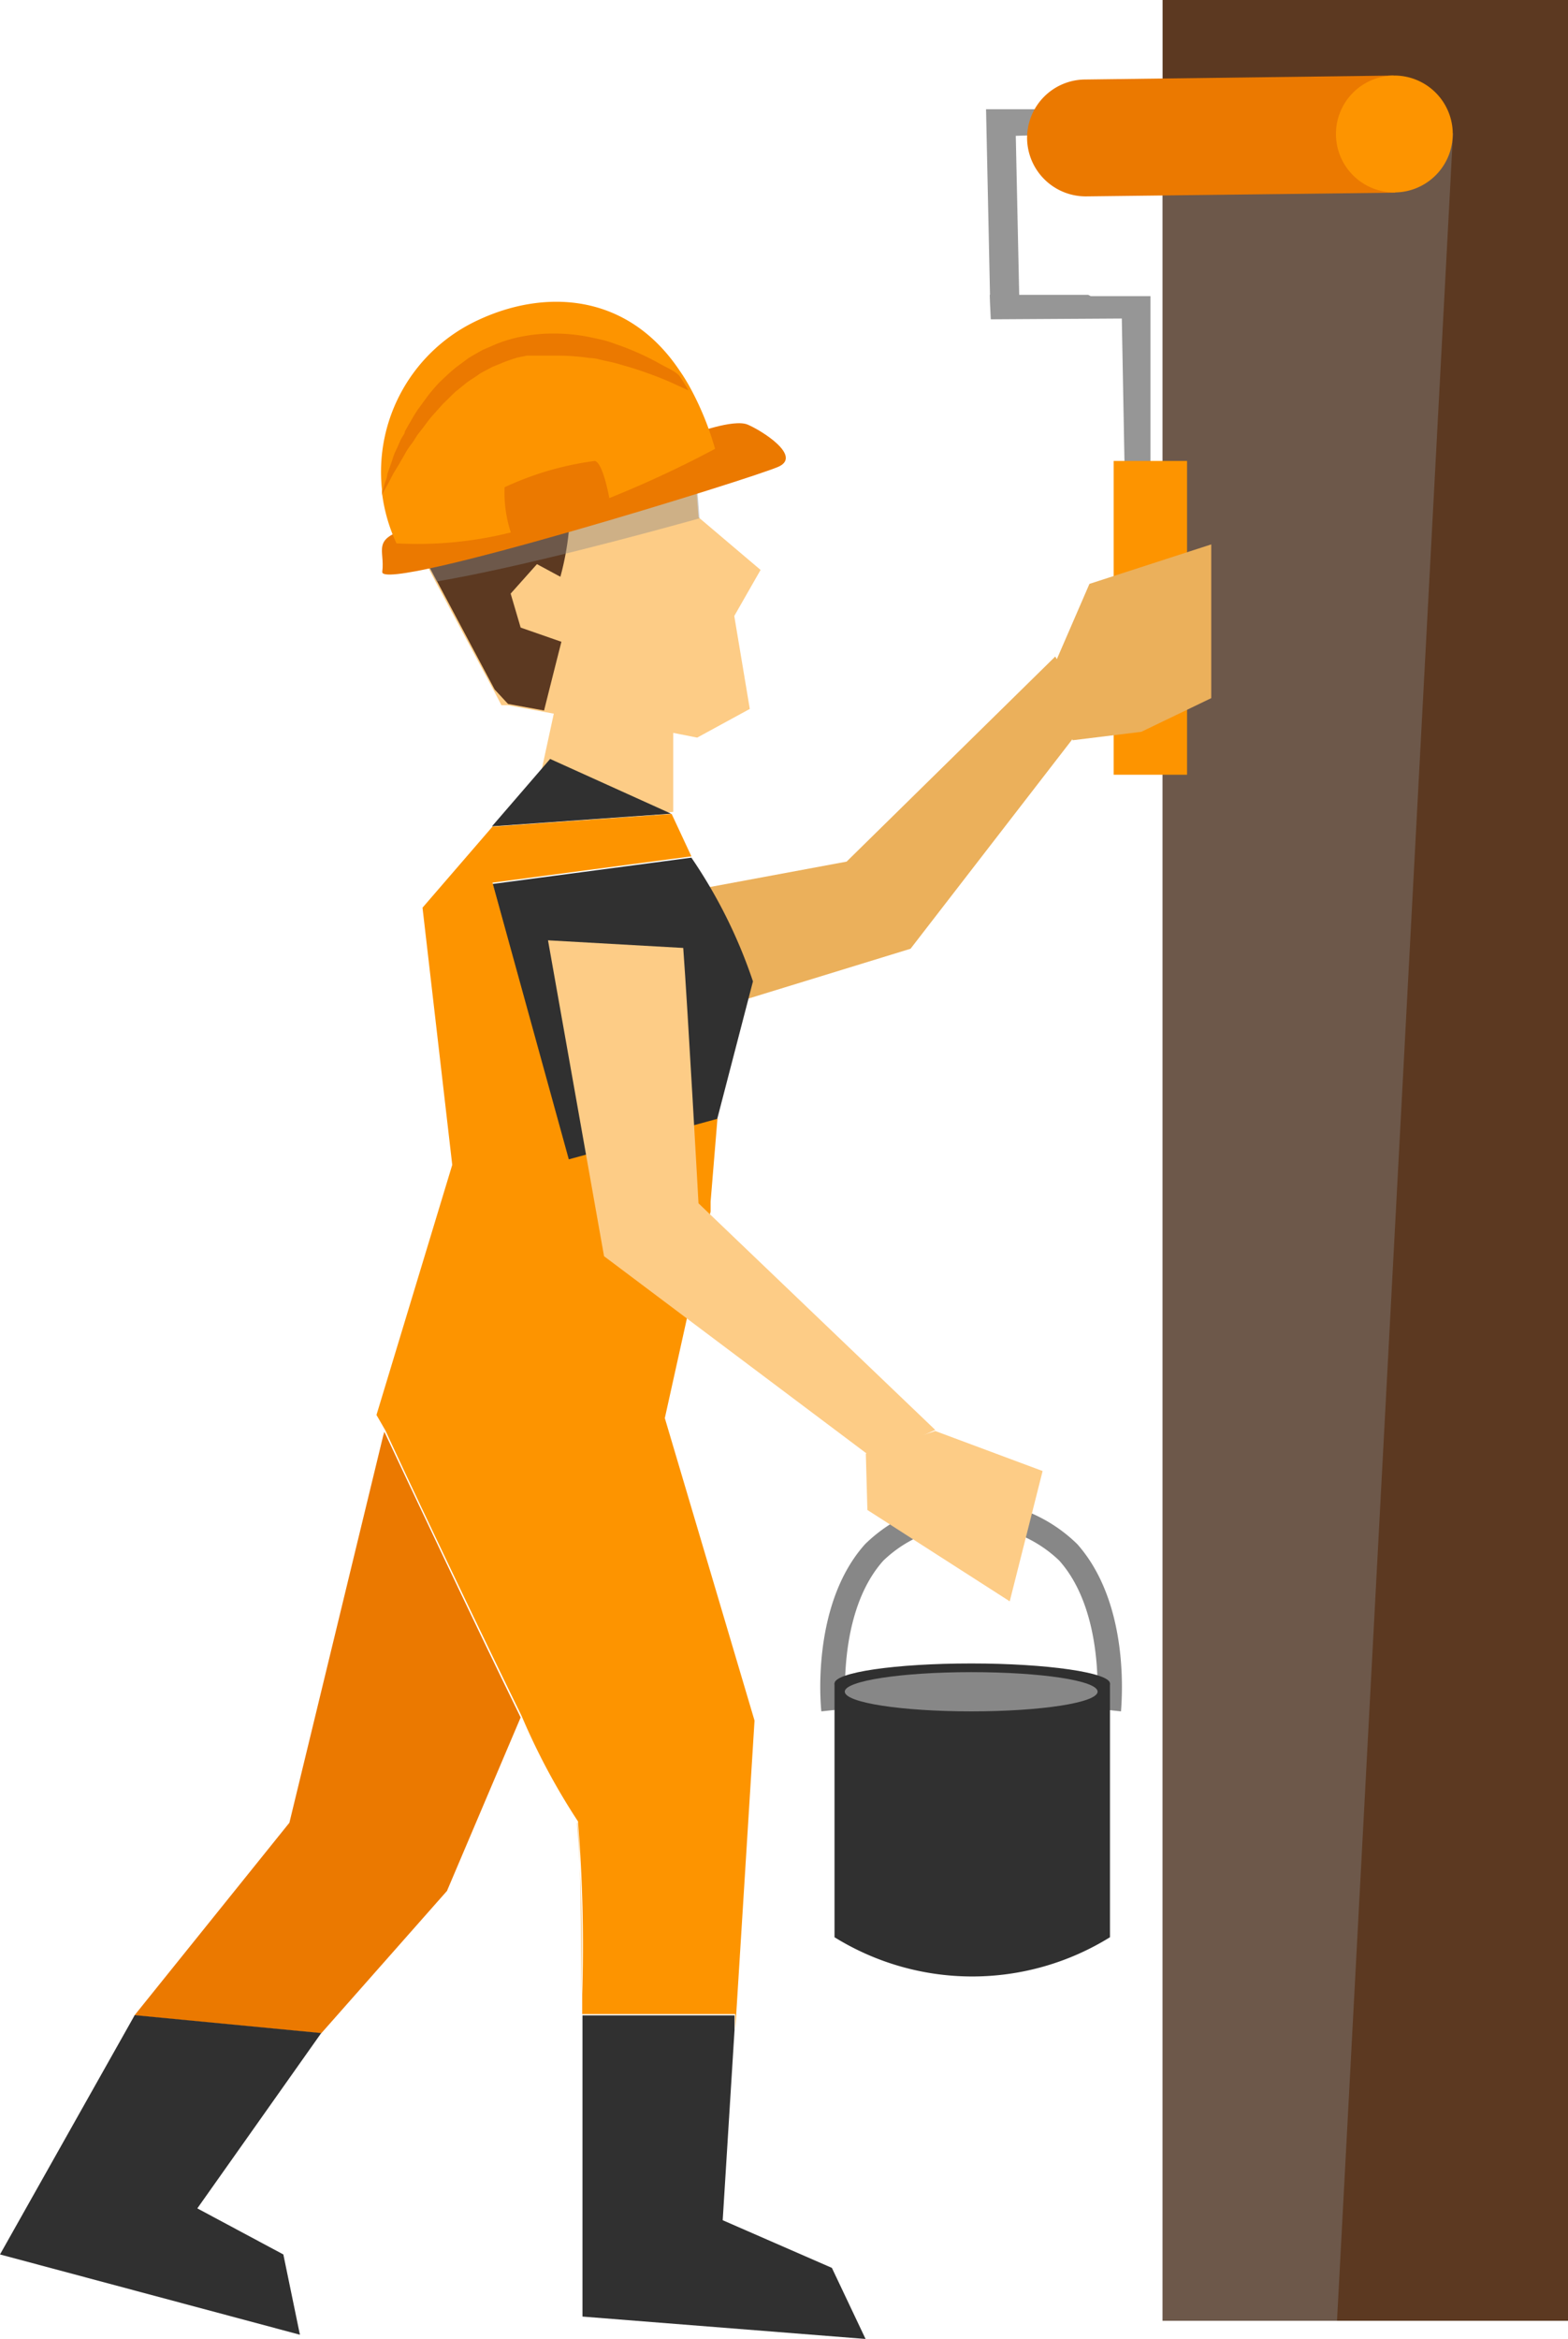
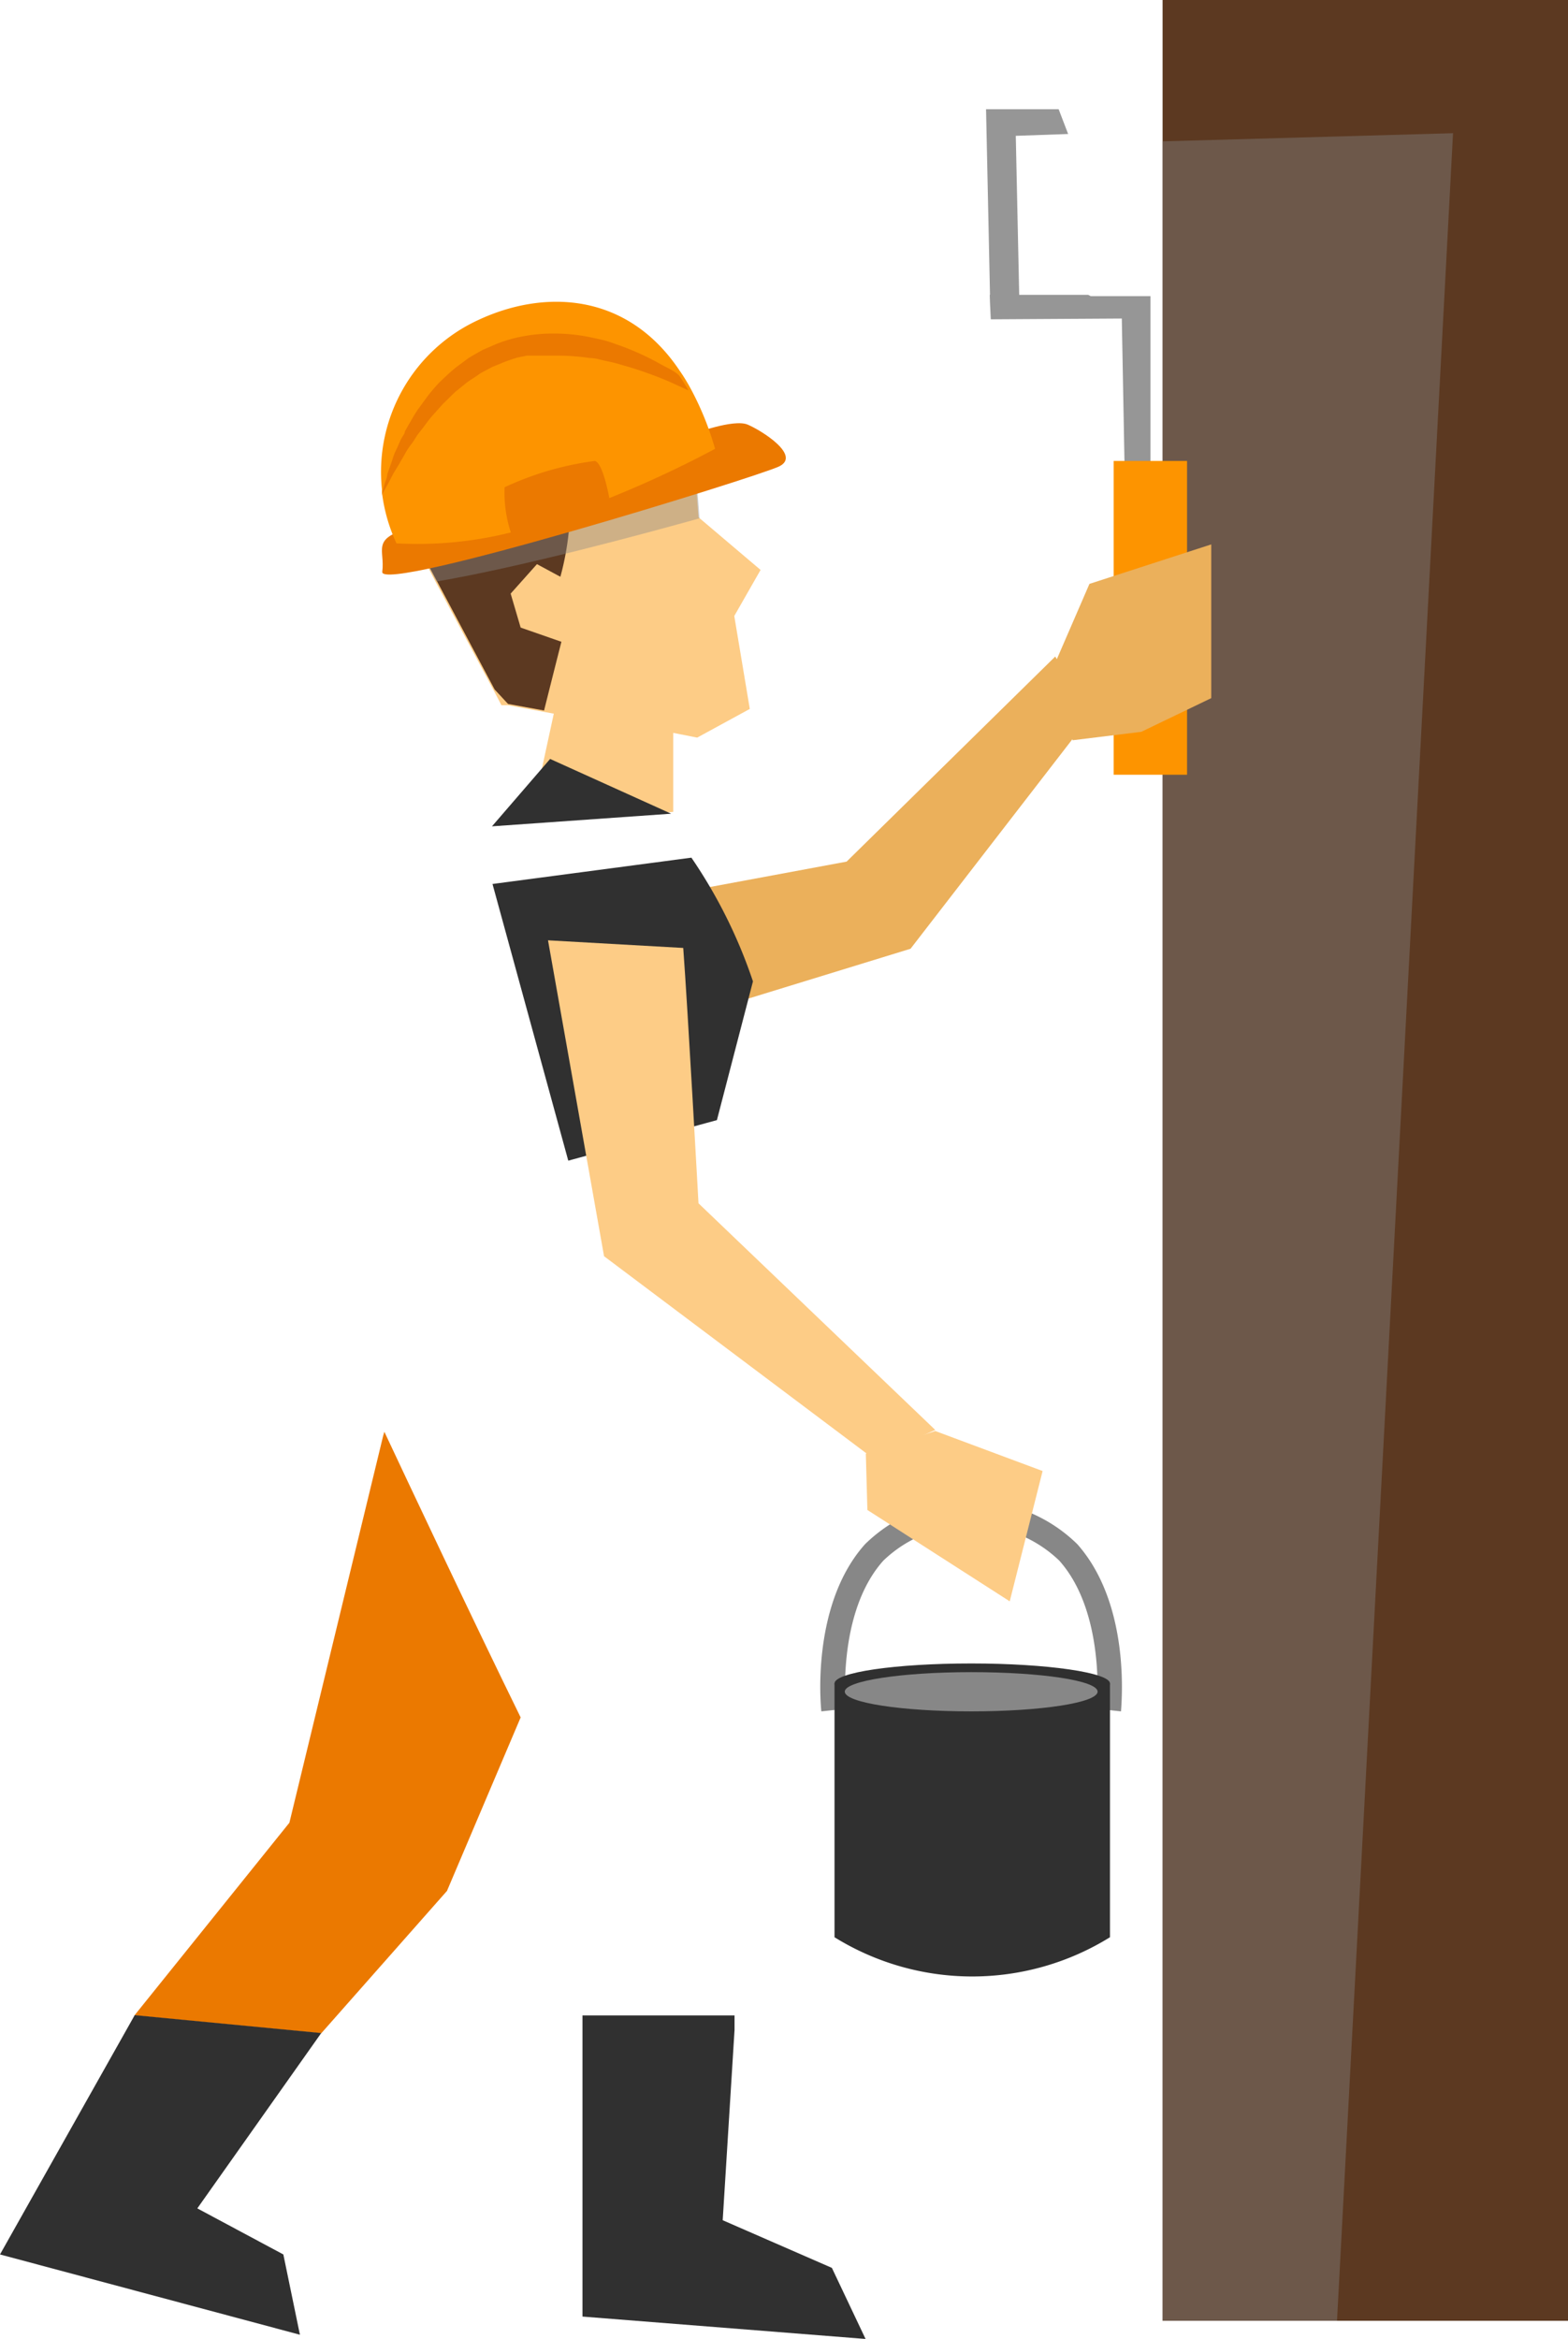
<svg xmlns="http://www.w3.org/2000/svg" viewBox="0 0 59.6 88.85">
  <defs>
    <style>.cls-1{isolation:isolate;}.cls-2{fill:#fdcc86;}.cls-3{fill:#5c3921;}.cls-10,.cls-4{fill:#878787;}.cls-4{mix-blend-mode:color-burn;opacity:0.4;}.cls-5{fill:#eb7900;}.cls-6{fill:#fd9400;}.cls-7{fill:#ebb05b;}.cls-8{fill:#969696;}.cls-9{fill:#303030;}</style>
  </defs>
  <g class="cls-1">
    <g id="Layer_1" data-name="Layer 1">
      <path class="cls-2" d="M279.68,49.92l.65-3-.38-.07-1.36-.25-.25,0-.26-.5-2.21-4.13-1.05-2-.24-.44,2.11-.78,2.57-1,5.29-2,1.16,2.13.12,1.58v0l2.36,2-1,1.75.59,3.53-2,1.09-.91-.18,0,3C283.25,50.84,281.11,49.82,279.68,49.92Z" transform="translate(-259.28 -19.81)" />
      <path class="cls-3" d="M278.08,46l.51.55,1.37.25s.56-2.23.66-2.61l-1.55-.54-.38-1.29,1-1.12.89.48a10.44,10.44,0,0,0,.35-3.44l-1.65-.55-4.68,1.74Z" transform="translate(-259.28 -19.81)" />
      <path class="cls-4" d="M275.87,41.9c3.23-.55,7.88-1.81,10-2.4l-.12-1.58-1.16-2.13-5.29,2-2.57,1c-.69.43-1.32.84-1.87,1.22Z" transform="translate(-259.28 -19.81)" />
      <path class="cls-5" d="M285.61,36.3s1.55-.59,2.09-.36,2.05,1.18,1.19,1.59-15.19,4.84-15.08,4-.43-1.24,1-1.65Z" transform="translate(-259.28 -19.81)" />
      <path class="cls-6" d="M274.35,40.45a14.58,14.58,0,0,0,6.17-1,41.57,41.57,0,0,0,5.94-2.59,11.37,11.37,0,0,0-1-2.42c-.11-.19-.22-.37-.34-.54-2-3-5.17-3.11-7.69-1.92a6.35,6.35,0,0,0-3.63,6.44.37.37,0,0,0,0,.11A6.4,6.4,0,0,0,274.35,40.45Z" transform="translate(-259.28 -19.81)" />
      <path class="cls-5" d="M273.81,38.57v0c.06-.1.15-.25.25-.44l.17-.33.22-.36c.07-.13.16-.27.24-.42s.19-.29.3-.44l.15-.24.18-.23c.12-.15.23-.32.37-.48l.42-.47.47-.46c.18-.14.35-.29.53-.42l.29-.19.14-.1.15-.08.3-.16.32-.13a5.61,5.61,0,0,1,.65-.23l.34-.07.17,0,.17,0,.35,0,.35,0a8.71,8.71,0,0,1,1.36.09c.22,0,.44.08.65.12a5.61,5.61,0,0,1,.62.16c.41.11.78.24,1.13.37s.66.26.93.39l.42.19c-.11-.19-.22-.37-.34-.54s-.5-.33-.8-.5a9.78,9.78,0,0,0-1.12-.53c-.21-.09-.43-.16-.65-.24s-.45-.13-.69-.18a6.81,6.81,0,0,0-1.52-.17,6.19,6.19,0,0,0-1.59.2,4.89,4.89,0,0,0-.76.27l-.37.16-.35.2-.17.1-.16.12-.31.23c-.2.16-.39.34-.57.51s-.33.36-.48.54l-.41.56c-.13.19-.23.38-.34.56l-.15.27c0,.08-.08.17-.13.26s-.15.34-.23.5-.11.32-.17.47l-.14.4c0,.13-.07.25-.1.36s-.09.32-.11.43A.37.37,0,0,0,273.81,38.57Z" transform="translate(-259.28 -19.81)" />
      <path class="cls-5" d="M282.46,38.84s-.24-1.44-.57-1.52a11.67,11.67,0,0,0-3.43,1,4.84,4.84,0,0,0,.34,2Z" transform="translate(-259.28 -19.81)" />
      <path class="cls-7" d="M282.2,59.44l11.69-3.59L300.73,47l-1.34-2.25-7.93,7.79s-11.76,2.18-11.78,2.2Z" transform="translate(-259.28 -19.81)" />
      <polygon class="cls-8" points="37.63 11.2 37.48 4.15 40.24 4.15 40.6 5.09 38.61 5.16 38.74 11.2 41.36 11.2 41.46 11.25 43.73 11.25 43.73 20.68 42.8 20.68 42.64 12.1 37.66 12.13 37.63 11.51 37.63 11.51 37.63 11.51 37.62 11.2 37.63 11.2" />
      <path class="cls-5" d="M270.28,89.05l3.56-14.68.05-.17c.85,1.81,3.34,7.1,5.18,10.85l-2.8,6.59-4.78,5.41-7.1-.68Z" transform="translate(-259.28 -19.81)" />
      <polygon class="cls-9" points="5.12 76.55 12.21 77.23 7.5 83.89 10.77 85.64 11.4 88.69 0 85.64 5.12 76.55" />
      <polygon class="cls-2" points="26.99 45.69 26.96 46.07 26.99 45.69 26.99 45.69" />
-       <polygon class="cls-2" points="26.12 49.86 25.21 53.91 26.96 46.07 26.12 49.86" />
-       <path class="cls-2" d="M281.37,95.61c0-3.67-.07-6.7-.16-6.56A59.48,59.48,0,0,1,281.37,95.61Z" transform="translate(-259.28 -19.81)" />
      <path class="cls-9" d="M286.53,62.36l-5.65,1.54L278,53.39l7.56-1a19.05,19.05,0,0,1,2.34,4.7Z" transform="translate(-259.28 -19.81)" />
      <path class="cls-9" d="M280.19,48.64l4.6,2.08h0l-6.81.48Z" transform="translate(-259.28 -19.81)" />
-       <path class="cls-6" d="M273.59,73.56l2.88-9.5-1.13-9.77L278,51.21l6.81-.48.75,1.61-7.56,1,2.9,10.51,5.65-1.54-.26,3.15,0,.37-1.74,7.85,3.41,11.49-.73,11.7,0-.55h-5.82v.72h0c0-.51,0-1,0-1.48a59.48,59.48,0,0,0-.16-6.56,25.15,25.15,0,0,1-2.14-4c-1.84-3.75-4.33-9-5.18-10.85Z" transform="translate(-259.28 -19.81)" />
      <path class="cls-9" d="M287.2,96.37l0,.55-.45,7.23,4.15,1.81,1.28,2.7-10.76-.85s0-4.33,0-8.82c0-.64,0-1.27,0-1.9v-.72Z" transform="translate(-259.28 -19.81)" />
      <rect class="cls-3" x="44.19" width="15.42" height="88.16" />
      <polygon class="cls-4" points="44.19 5.37 44.19 88.16 50.82 88.16 55.23 5.06 44.19 5.37" />
-       <path class="cls-5" d="M298.32,25.08a2.22,2.22,0,0,1,2.2-2.25h0l11.73-.15.06,4.45-11.74.14h0A2.23,2.23,0,0,1,298.32,25.08Z" transform="translate(-259.28 -19.81)" />
-       <path class="cls-6" d="M310.06,24.93a2.22,2.22,0,1,0,2.19-2.25A2.22,2.22,0,0,0,310.06,24.93Z" transform="translate(-259.28 -19.81)" />
      <path class="cls-2" d="M280.11,55.53l2.13,12,10.2,7.66,2.39-1.06-9-8.61s-.41-7.43-.58-9.7Z" transform="translate(-259.28 -19.81)" />
      <path class="cls-10" d="M290.5,84.82l.93-.1s-.37-3.63,1.43-5.63a4.83,4.83,0,0,1,6.68,0c1.79,2,1.43,5.6,1.43,5.63l.92.1c0-.16.42-4-1.66-6.35a5.76,5.76,0,0,0-8.07,0C290.09,80.78,290.48,84.66,290.5,84.82Z" transform="translate(-259.28 -19.81)" />
      <path class="cls-9" d="M291,93.4a9.94,9.94,0,0,0,10.47,0V83.76H291Z" transform="translate(-259.28 -19.81)" />
      <polygon class="cls-2" points="35.55 54.36 39.63 55.88 38.38 60.83 32.97 57.36 32.91 55.22 35.55 54.36" />
      <rect class="cls-6" x="42.33" y="17.51" width="2.79" height="11.92" />
      <polygon class="cls-7" points="40.11 25.18 41.41 22.18 46.04 20.68 46.04 26.52 43.38 27.8 40.77 28.12 40.11 25.18" />
      <path class="cls-9" d="M291,83.76c0,.41,2.35.75,5.24.75s5.23-.34,5.23-.75S299.09,83,296.2,83,291,83.34,291,83.76Z" transform="translate(-259.28 -19.81)" />
      <path class="cls-10" d="M291.39,84.07c0,.42,2.15.75,4.81.75s4.8-.33,4.8-.75-2.15-.74-4.8-.74S291.39,83.66,291.39,84.07Z" transform="translate(-259.28 -19.81)" />
    </g>
  </g>
</svg>